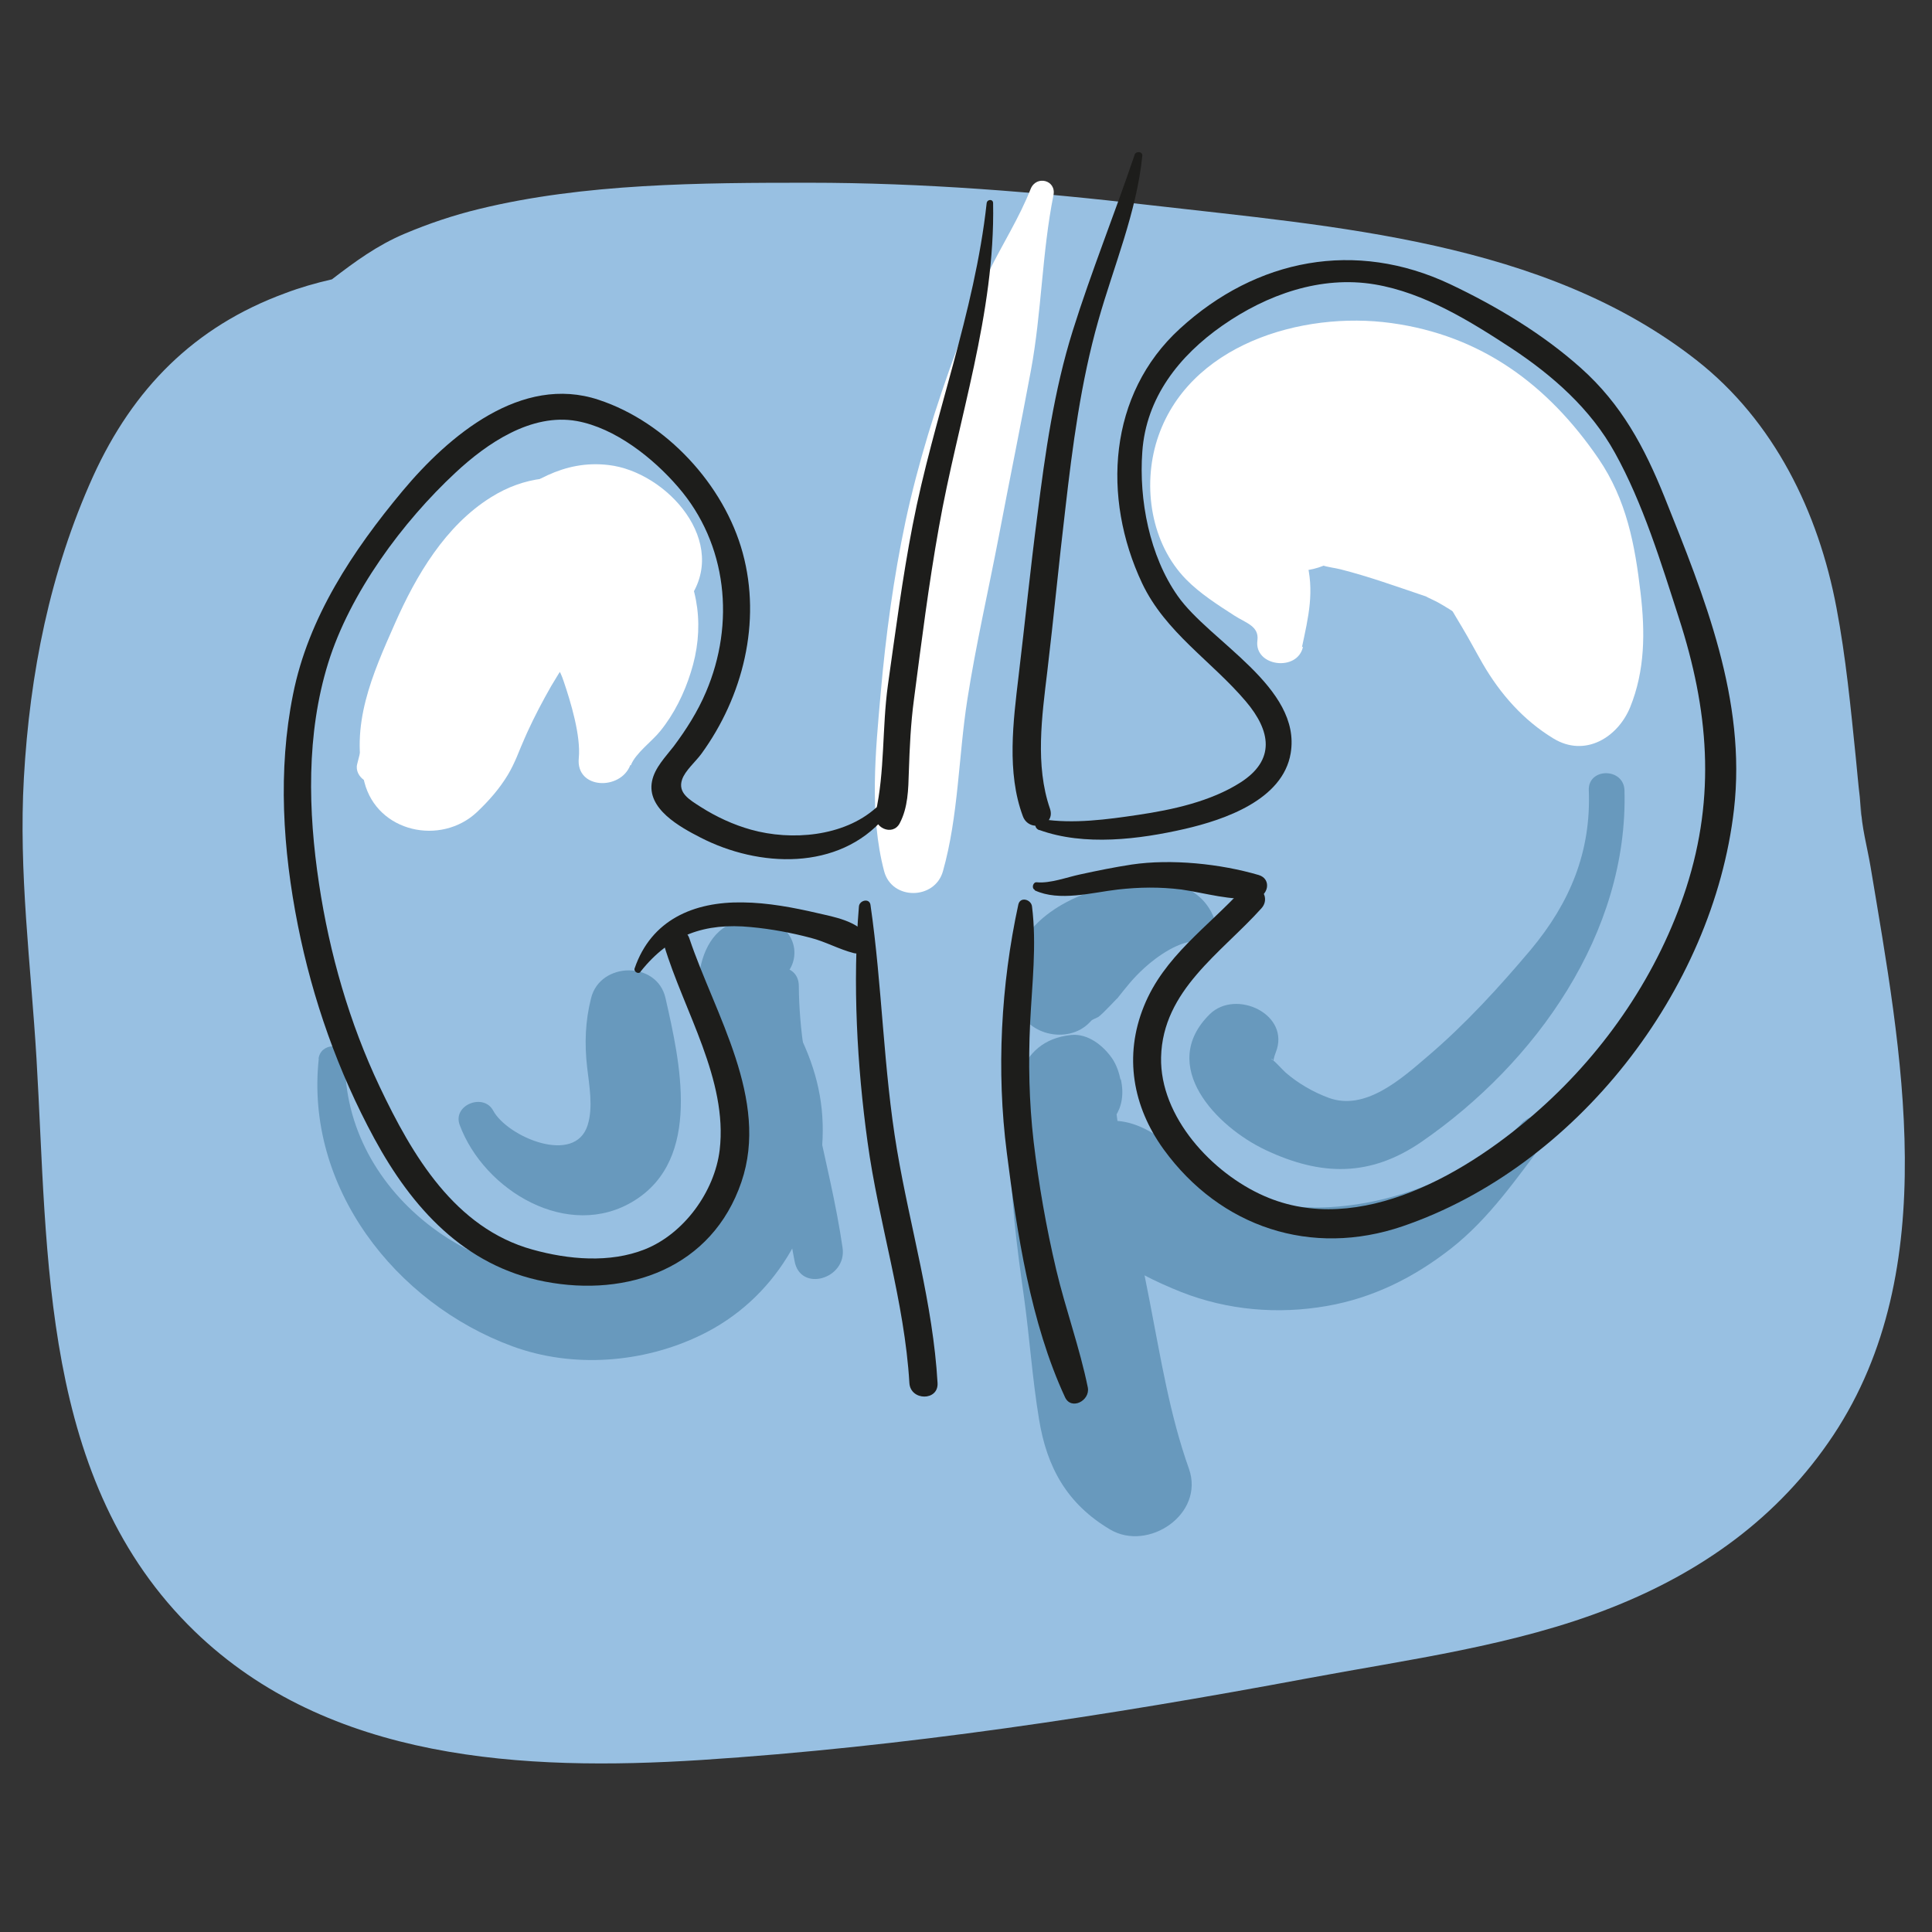
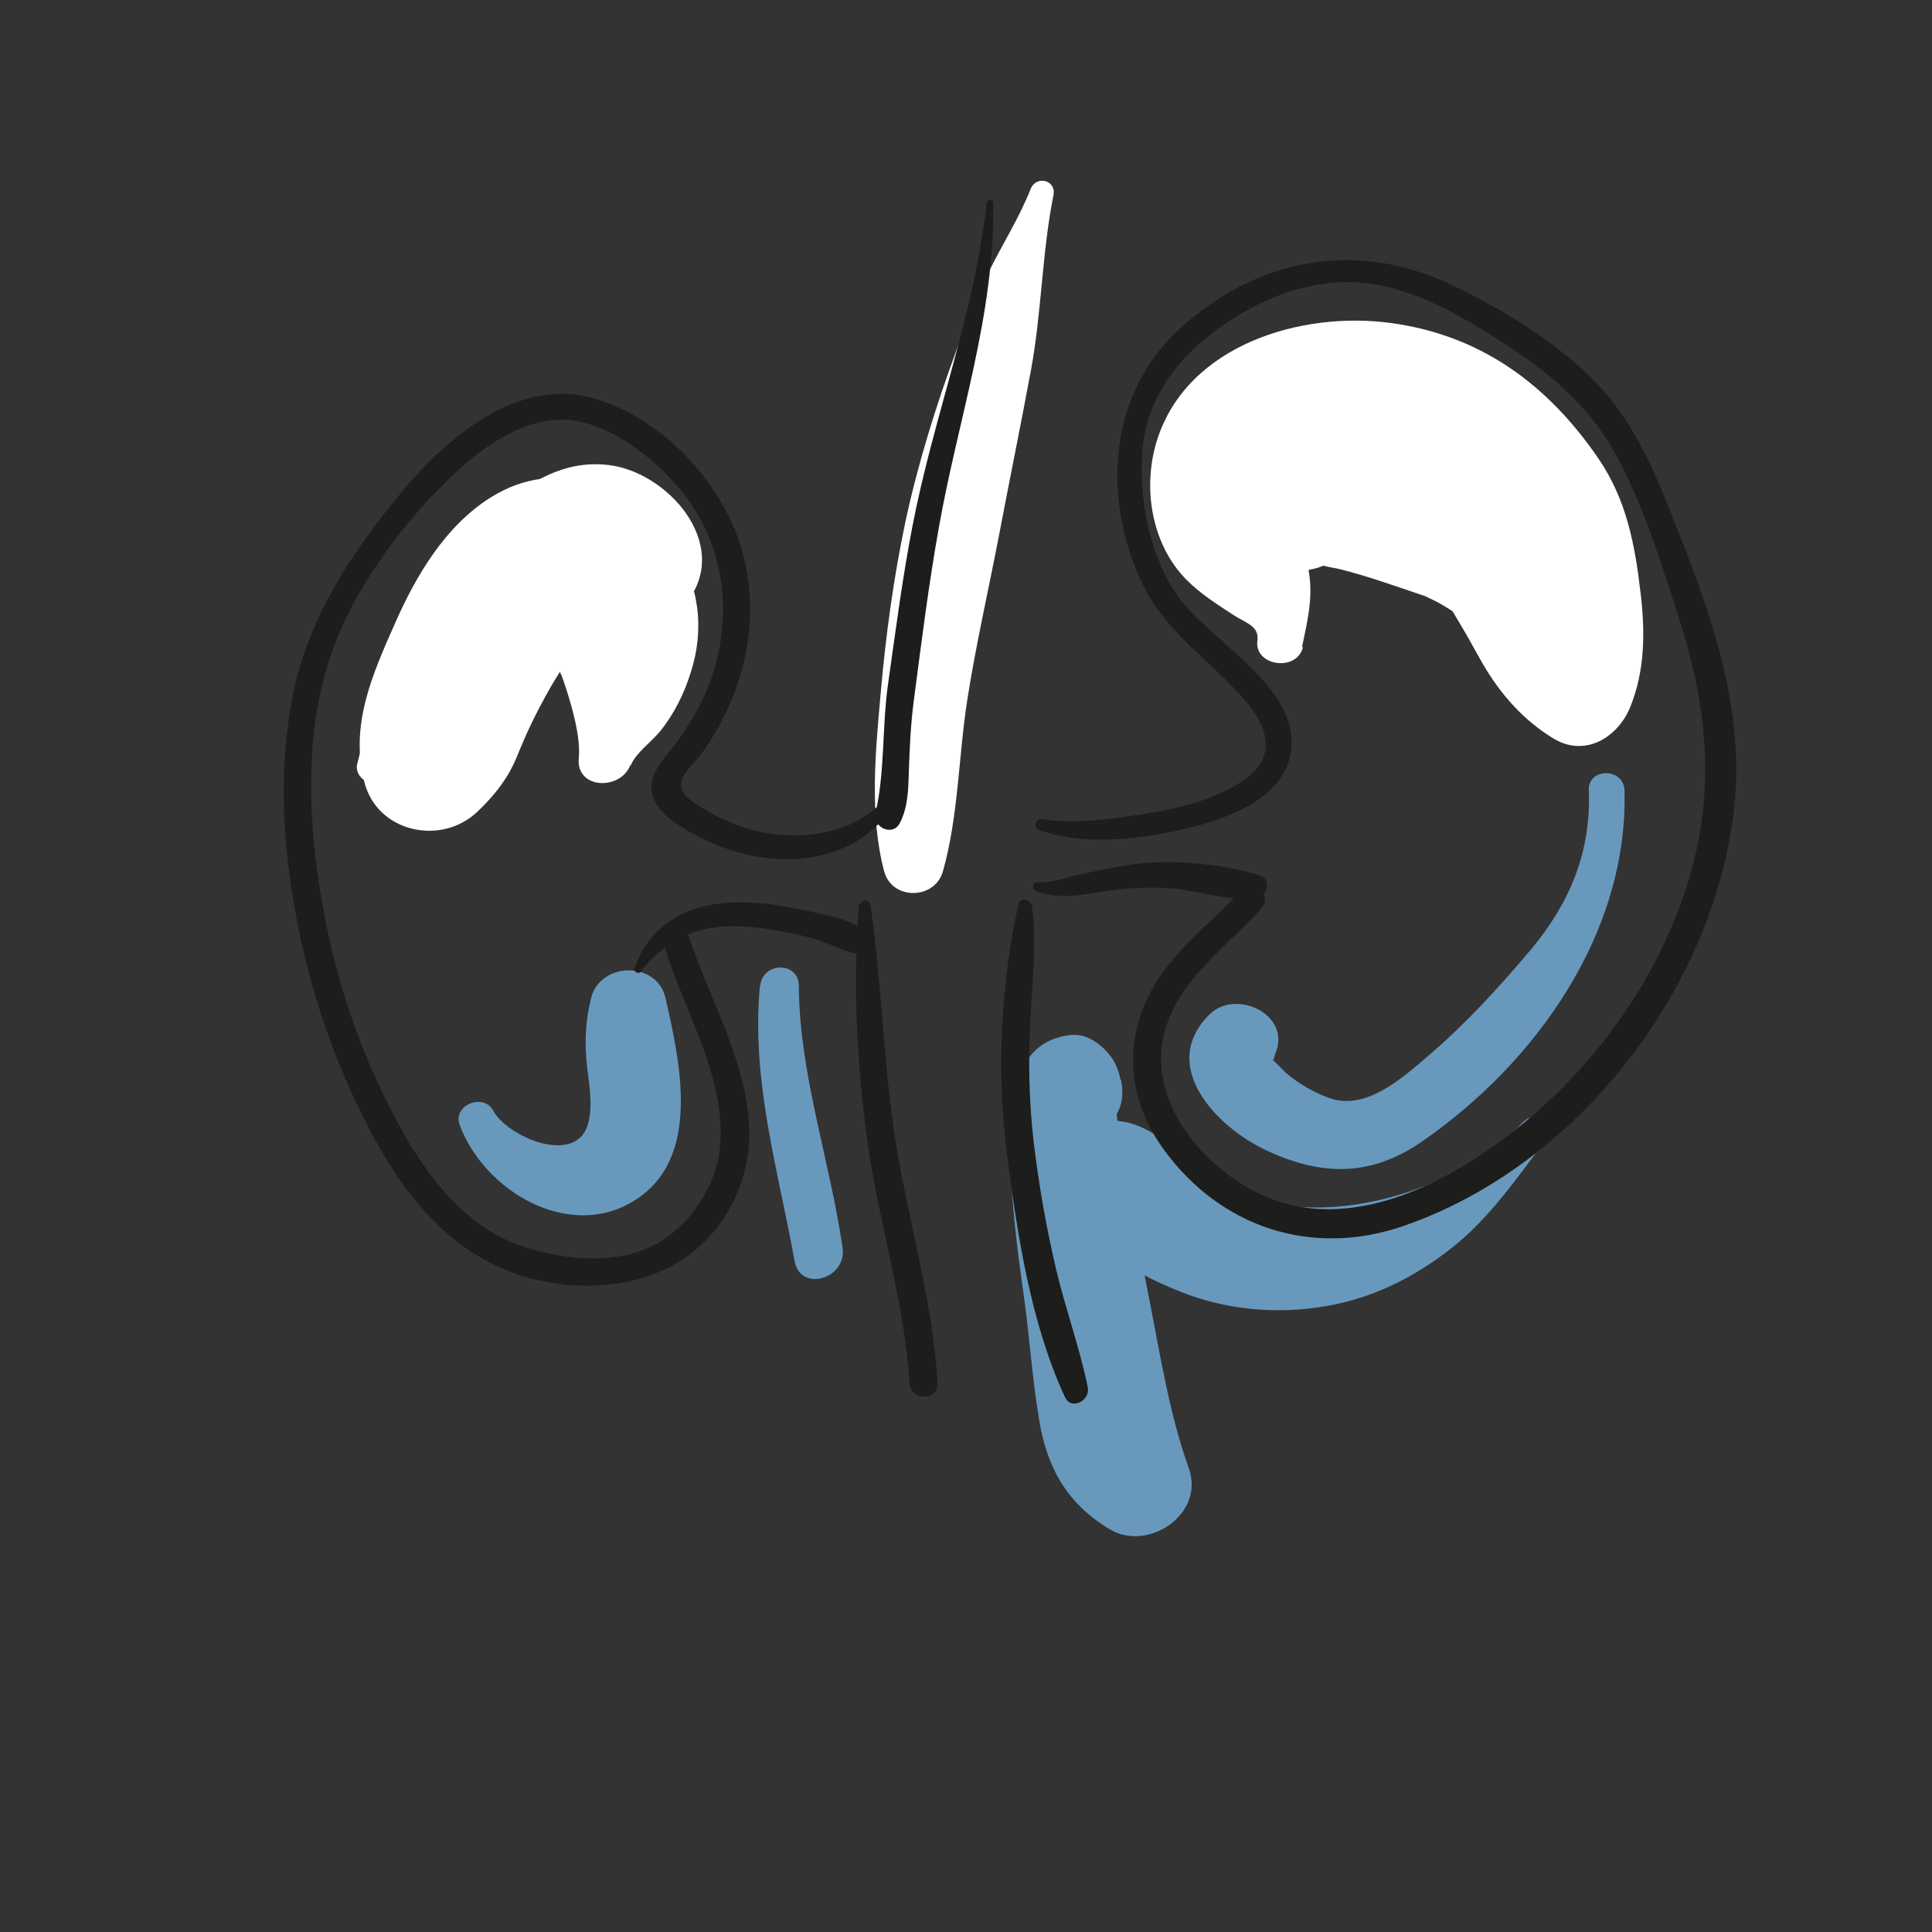
<svg xmlns="http://www.w3.org/2000/svg" id="Layer_1" viewBox="0 0 720 720">
  <rect x="0" y="0" width="720" height="720" fill="#333333" stroke="none" />
  <defs>
    <style>      .st0 {        fill: #6899bd;      }      .st1 {        fill: #1d1d1b;      }      .st2 {        fill: #fff;      }      .st3 {        fill: #98c0e2;      }    </style>
  </defs>
-   <path class="st3" d="M693.5,300.8c.2,8.5,0,0-.4-3.7-.6-4.9-1-9.9-1.5-14.8-1.9-18.6-3.7-37.4-7.2-55.8-6.7-35.6-23.2-69.6-52.2-92.3-56.8-44.5-134.9-49.8-204-57.8-42.1-4.9-84.3-8.3-126.7-8.3-40.2,0-83.8.2-123,9.8-9.5,2.3-18.7,5.4-27.7,9.2-10.2,4.3-18.5,10.4-27.1,17-6.1,1.4-12,3.1-17.5,5.2-33.8,12.4-56.6,35.5-71.5,68.2-16.1,35.6-23.6,73.5-25.8,112.4-2,35.2,2.6,69.5,4.7,104.6,4.4,73.8,1.3,157.6,58.9,213.4,50.1,48.5,122.9,52.2,188.8,48,75.6-4.9,151.4-16.5,225.8-30.4,37.4-7,77.5-12.2,113-26.2,33.9-13.3,62.7-33.7,83.1-64.4,41.2-62.1,25.3-143.5,13.9-211.9-1.2-7.2-3.4-15-3.6-22.3Z" />
  <path class="st2" d="M142,289.9c17.3-21.9,22.5-51.4,44.2-70,7.7-6.6,16.9-10.4,24.8-8.6,5,1.1-2.4.7,2.3,1-1.1-.6-1.9-1.5-2.4-2.7,1.3,2.3,1.4,2.3.4,0,3.7,8.8,7.4,17.2,16.3,21.8,10.9,5.7,21.7,2,28.8-7.6,16-21.5-7.9-48-29.6-50.5-16.9-2-29.5,6.6-42.2,16.4-14.7,11.3-26.9,23.1-34.6,40.4-7.8,17.6-12.2,36.2-16.9,54.7-1.2,4.7,5.4,9.5,8.8,5.1h0Z" />
  <path class="st2" d="M384.1,70.4c-4.3,10.9-10.5,20.5-15.6,30.9-4.6,9.3-8.4,19.3-12,29.1-7.6,20.5-14.4,42.3-19,63.7-4.5,21.2-7.4,42.7-9.3,64.3-1.9,21.6-4.3,45.1,1.3,66.3,2.9,10.9,18.9,10.7,21.9,0,5.8-20.5,5.8-42.9,9.1-64,3.2-20.5,7.9-40.8,11.8-61.2,3.9-20.5,8.1-41,11.9-61.5,4-21.6,4.1-43.8,8.4-65.3,1.1-5.6-6.4-7.5-8.5-2.3h0Z" />
  <path class="st2" d="M485.2,241.2c2.4-11.3,4.8-21,1.6-32.5-1.3-4.6-3.1-9.1-4.2-13.8-.6-3-.7-3.2-.3-.7-.3-2.3-.6-4.5-.9-6.8.3,2.7.4,2.3.3-1,0,.6-.2,1.3-.3,1.9,1-3.1.9-3.2-.3-.4.6-1.1,1.1-2.1,1.8-3.1,1.1-1.7.8-1.4-1,.8.8-.9,1.6-1.8,2.5-2.6,1.5-1.4,1.1-1.2-1.1.6,1.4-1,2.8-1.8,4.2-2.6,4.6-3-3.3.3,2.5-1.1,2.6-.6,5-1.4,7.6-1.9-6.3,1.2,1.4,0,2.6,0,2.7,0,7.5.7,2.2-.3,1.3.2,9.9,2.9,7.3,1.8-3.1-1.3,3.9,2.2,4.7,2.6,1.1.7,2.2,1.3,3.3,2.1-3.1-2.5-3.3-2.7-.6-.4,1.7,1.7,3.5,3.5,5.3,5.2,4.8,4.6-2.9-5.2.8.9,2.6,4.3,5,8.6,7.3,13.1-4.3-8.4-.7-1.4.2.8.8,2,5.4,15.1,6.4,14.8,1.1,2.5.8,1.6-1.1-2.8,1.4,3.4,2.8,6.7,4.3,10.1,1.4,2.7,3.1,5.3,4.6,7.9,2.7,4.5,5.1,9.1,7.7,13.6,6.5,11.2,15.1,21,26.3,27.8,11.8,7.2,24-.4,28.6-11.6,5.6-13.8,5.6-28.1,3.9-42.6-2.1-18-5.2-34.7-15.7-50.1-18.9-27.6-43.7-45.9-77.2-50.5-33.3-4.6-76,8-87.3,43.6-5.5,17.5-2.2,38.6,10.8,51.9,5.2,5.3,11.8,9.5,18,13.5,4.3,2.8,9.3,3.9,8.6,9.3-1.3,9.7,15,11.8,17,2.3h0Z" />
  <path class="st2" d="M594.2,262.4c.8-4.8,5.8-8.3,7.4-12.9,2.1-5.9,1.8-12.1.3-18-2.6-11.1-8.2-21.5-14.9-30.6-10-13.7-22.3-23.8-37.1-31.9-29.7-16.2-92.2-39.8-97.9,14.4-2.4,22.9,26.9,36.4,44.7,25.7-6.1,2.1-7.7,2.8-4.8,2.1,9.2-3.8,9.9-4.2,2-.9,4.5-1.3-9.4,1.1-1.3.4,1.1,0,2.3.1,3.4.3-4.7-.7-5.9-.8-3.4-.4,2.2.8,4.8,1,7.1,1.6,10.6,2.7,20.8,6.4,31.2,9.9,5.1,1.8-5.4-2.9,1.3.6,1.2.6,2.4,1.1,3.5,1.7,5.8,3.2,11.4,7.3,16.9,11,5.3,3.7,10.4,8,14.8,12.8,2.4,2.6,14.6,12.2,14.6,12.7.2,6.6,11,8.8,12.1,1.6h0Z" />
  <path class="st2" d="M235.1,285.2c1.7-4.5,8-9,11-12.8,5.1-6.3,8.9-14,11.3-21.7,5.2-16.2,3.3-32.5-6.1-46.7-15.1-23.1-43.4-34.3-68.3-18.7-17,10.6-27.9,29.1-35.8,47-8.5,19.2-16.9,38-11.4,59.2,4.8,18.7,28.5,23.8,42,11.1,4.4-4.2,8.3-8.6,11.5-13.9,2.5-4.2,4.2-8.8,6-13.3-2.6,6.5,0,.1,1.2-2.5,2.7-5.9,5.7-11.6,8.9-17.2,1.7-2.9,3.5-5.8,5.4-8.6.8-1.2,1.7-2.3,2.5-3.5-1.8,2.5-3.6,4.1-.4.9,1.3-1.3,7.2-6.2,2.8-3.2-4.4,3-.8.6.2.1,3.6-1.7-7.7,2.9-2.9,1.1.7-.2,2.3-.1,2.8-.6-2.3,1.9-9,.7-11.6,0,4,1-2.6-1.3-3.2-1.6,4.7,2.6-3-3.8-1-1.1,3.5,4.8,7.5,7,10,14.5,2.7,7.9,6.5,20.5,5.7,28.8-1.2,11.7,15.6,12.2,19.2,2.6h0Z" />
-   <path class="st0" d="M118.8,394.5c-5.2,47.8,28.4,91.1,72.1,107.2,22.5,8.3,48.7,6.3,70.2-4.1,27.6-13.3,43.2-40.6,45.3-70.6,1.1-15.1-2-28.2-8.6-41.6-2.8-5.7-5.2-11.6-8-17.3-.2-.3-1.2-2.8-1.6-2.8,2.9.6-4.7-1.1-.7,0,.3,0-.2,1.6-.5,1.7-.7.4,2.9-1.2.4-.1,13.1-5.3,10.8-22.5-3.3-24.1-25.3-3-27.1,27.3-21.2,44.5,7,20.4,14.1,39.2,3.2,60.2-20.6,39.8-74.7,33-105.1,9.9-19.9-15-32.8-37.5-32.4-62.7.1-6.5-9.3-6.2-9.9,0h0Z" />
  <path class="st0" d="M171.3,419.2c9.1,24.6,40.6,43.4,65,28.3,25.4-15.7,17.1-51.8,11.7-75.6-3.2-13.9-24.3-13.5-27.7,0-2.2,8.6-2.5,17-1.5,25.8.8,6.9,2.3,14.9.2,21.6-4.7,15.1-29.9,4.4-35.2-5.4-3.6-6.7-15.2-2.1-12.5,5.3h0Z" />
  <path class="st0" d="M592.1,294.5c.9,22.9-7,41.9-21.6,59.4-11.9,14.1-24.4,27.8-38.5,39.8-9.8,8.4-23.3,20.5-36.9,15.4-5.7-2.1-11.4-5.4-16-9.4-1.1-1-4-4.2-4.5-4.4-1.7-.7.4-1.8-.5,1.9.5-1.8.6-3.2,1.3-4.9,5.8-14.3-14.9-23.9-24.6-14.3-19.4,19.2,2.6,42,20.9,50.6,20.6,9.7,38.9,10.1,58.1-3.1,42.6-29.4,77-77.8,75.6-130.9-.2-8.6-13.7-8.6-13.3,0h0Z" />
-   <path class="st0" d="M452.7,342.8c-6-16.5-25.5-16-39.8-12.4-9.2,2.3-18.6,6.4-25.6,12.9-8.9,8.2-10.8,19.1-8.3,30.5,2.6,11.9,19,15.7,27.1,7.2,1.4-1.4,1.4-1.5,0-.3,1-.7,2.1-1.2,3.2-1.7,1.8-1.2,8-8.1,6.9-6.7,3.7-4.6,5.8-7.5,10.3-11.6,4.7-4.3,13.4-10.5,20.2-9.9,3.9.3,7.4-4.3,6.1-7.9h0Z" />
  <path class="st0" d="M567.9,417.8c-18.3,19.9-50,32.1-77,32.2-11.8,0-23.8-2.1-34.2-7.7-14.2-7.6-26.2-25.5-43.3-24.6-10.9.6-17.2,8.1-18.5,18.5-2.7,22.8,27.7,38.3,45.3,45.3,17.3,6.8,36,8.4,54.3,5.2,17.2-3,32.4-10.6,46.1-21.3,14.6-11.4,24.7-26.5,35.8-41,3.7-4.8-4.3-10.9-8.4-6.5h0Z" />
  <path class="st0" d="M417.6,402.4c-.6-2.8-1.5-5.5-3.1-7.9-3.3-4.8-9-9.4-15.3-8.8-20.7,2.2-22.4,22.8-22.6,40-.2,19.4,2.3,38.5,5,57.6,2.1,15.1,3.1,30.4,5.6,45.5,2.9,18.1,10.5,31.7,26.5,41.2,14.2,8.4,35.3-5.7,29.4-22.6-7.2-20.2-10.5-41.2-14.6-62.2-5.2-26.8-10.9-53-13.5-80.2-.8,3-1.6,6.1-2.5,9.1.3-.5.7-1.1,1-1.6-3.5,2.7-7.1,5.5-10.6,8.2.3,0,.7-.2,1-.3-5.7-1.5-11.5-3-17.2-4.6.3.3.7.7,1,1-1.5-2.6-3-5.2-4.5-7.8.3.8.7,1.6,1,2.4,8.4,20,38.5,13.2,33.5-9.2h0Z" />
  <path class="st0" d="M283.2,367.4c-3.3,35.2,6.7,68.2,12.9,102.5,2.1,11.9,19.6,6.7,17.9-4.9-4.7-32.4-16.1-64.7-16.3-97.5,0-9.4-13.6-9.1-14.4,0h0Z" />
  <path class="st1" d="M387.3,309.3c16.8,6.1,37.3,3.5,54.3-.4,14.7-3.4,36.5-10.8,39.4-28.2,4.1-24.6-30.2-41.6-42.1-58.6-10.5-14.9-14.5-35.8-13.2-53.7,1.4-20.2,13.7-35.8,29.9-47.1,16.5-11.5,36.6-18.7,56.8-15.3,18.4,3.1,35.5,13.7,50.9,23.8,15.3,10.1,29.5,22.6,38.5,38.9,10.5,18.9,17.3,41.2,23.9,61.7,11,34,13.8,66.1,2.7,100.5-10.3,31.7-29.8,60.4-54.6,82.5-26.1,23.3-67.1,48-102.7,32.3-19.4-8.5-38.9-29.5-38.4-51.7.6-25,22.4-38.8,37.4-55.5,4.3-4.8-2.7-11.8-7.1-7.1-13,14.2-29.2,25-36.7,43.6-7.5,18.5-4.2,37.4,7.4,53.4,21.1,29,55,40.2,89,28.6,64.7-22.1,115.7-87.8,123.5-155.3,4.7-40.8-11-79.3-25.9-116.5-7.5-18.6-16-34.5-31.1-48-14.3-12.8-31.5-23.1-48.8-31.3-35.2-16.6-72.1-9.6-100.7,16.6-26.7,24.4-29.1,62.9-14.1,94.8,8.7,18.4,25.9,29,38.7,44.1,9.3,11,11.1,21.8-2,30.2-11.1,7.1-25.4,10.2-38.3,12.1-11.4,1.7-24,3.4-35.5,1.6-2.7-.4-3.8,3.2-1.1,4.1h0Z" />
  <path class="st1" d="M385.6,331.8c9.2,4.3,21.4.8,31-.3,8.1-.9,15.6-1,23.7,0,9,1.3,18.5,4.3,27.6,3.2,4.7-.5,6.2-7.1,1.2-8.6-14.3-4.2-32.6-6.1-47.4-3.9-6.5,1-12.9,2.3-19.3,3.7-4.7,1-11.1,3.4-16,2.9-1.4-.2-2.1,2.2-.8,2.8h0Z" />
-   <path class="st1" d="M422.8,57.8c-7.4,21.9-16.1,43.4-23,65.4-7,22.3-10.3,45.7-13.2,68.8-2.6,19.9-4.6,39.9-7,59.9-2,16.9-4.5,36,1.6,52.3,2.3,6.2,12.3,3.7,10.1-2.8-5.6-16.2-3-34.5-1-51.2,2.4-20.1,4.3-40.3,6.7-60.4,2.7-23.6,5.8-47.4,12.3-70.3,5.7-20.2,14.3-40.4,16.4-61.4.2-1.7-2.4-1.9-2.9-.4h0Z" />
  <path class="st1" d="M367.7,75.7c-4.5,41.1-19.8,79.7-27.6,120.1-3.8,19.6-6.4,39.7-9.2,59.5-2.2,15.8-1.1,32.3-4.6,47.7-1.2,5.3,6.3,8.9,9,3.8,3.1-5.9,3.2-12.6,3.4-19.2.3-9.1.7-17.9,1.9-26.9,2.8-21.4,5.5-43,9.3-64.2,7.1-40.2,21-79.6,20.2-120.8,0-1.6-2.2-1.5-2.4,0h0Z" />
  <path class="st1" d="M326.4,301.1c-12,10.7-31.5,12.3-46.5,8.1-6.5-1.8-13-4.8-18.8-8.5-4.2-2.7-8.6-5.2-6.9-10.2,1.1-3.3,5.1-6.7,7.2-9.6,15.5-21.3,22.4-49.1,15.4-74.8-6.9-25.4-28.5-48.8-53.7-57.1-28.8-9.6-55.9,13.4-73.1,34-18.5,22.2-35.1,47.1-40.8,75.8-5.7,28.3-3.8,57.8,1.8,86,5.5,27.7,15,54.6,28.5,79.5,14,25.8,33.5,47.5,63.5,53.3,31,6,62.4-5.1,73.3-37.1,10.5-30.8-9.9-62.5-19.4-90.8-2-5.9-11.2-3.5-9.4,2.6,7.3,24.4,23.8,50.1,20.7,76.3-1.9,15.5-13.3,31.2-27.9,37-13.1,5.2-28.5,3.8-41.8.1-29-8-44.9-35.2-57-60.7-11.3-23.8-18.7-49.7-22.6-75.6-4.1-27.1-4.8-55.9,3.4-82.3,8.1-26.1,27.7-52.6,47.5-71,11.7-10.9,28.2-22.2,45.1-19.2,14.4,2.6,28.5,13.8,37.8,24.6,18.4,21.2,21.3,50.9,10.4,76.4-3.1,7.3-7.3,13.9-12,20.2-3,3.9-7.1,8-8.1,13-2.1,10.3,10.4,17.1,18,21,21.7,11.2,51.5,12.6,68.7-7.5,2-2.4-1.1-5.5-3.4-3.4h0Z" />
  <path class="st1" d="M238.8,362c10.8-13.6,23.9-18.2,41.1-16.5,7.5.7,15,2.1,22.2,4,5.5,1.4,10.6,4.3,16.1,5.7,3.5.9,7.4-3.2,5-6.5-3.9-5.5-12.4-7-18.5-8.4-9-2.1-18.6-3.9-27.9-4-18.3-.3-34.1,6.5-40.3,24.6-.4,1.2,1.4,2.3,2.2,1.3h0Z" />
  <path class="st1" d="M320.1,337.8c-2.4,28.5-.7,59.4,3.2,87.7,4.1,30.1,13.8,59.5,15.6,89.9.4,6.7,10.9,6.8,10.5,0-1.7-29.6-10.2-57.8-15.1-86.8-5.1-30.1-5.5-61.1-9.9-91.4-.4-2.6-4.1-1.7-4.3.6h0Z" />
  <path class="st1" d="M379.5,337.1c-6.5,30-8.2,62-4.3,92.4,3.8,30,8.9,63.6,21.7,91.2,2.3,5,9.4,1.3,8.5-3.6-3-14.8-8.3-29.2-11.8-44-3.7-15.7-6.5-31.7-8.4-47.7-1.7-14.8-2-29.4-1.3-44.2.7-14.4,2.5-29,.7-43.4-.3-2.6-4.4-3.8-5.1-.7h0Z" />
</svg>